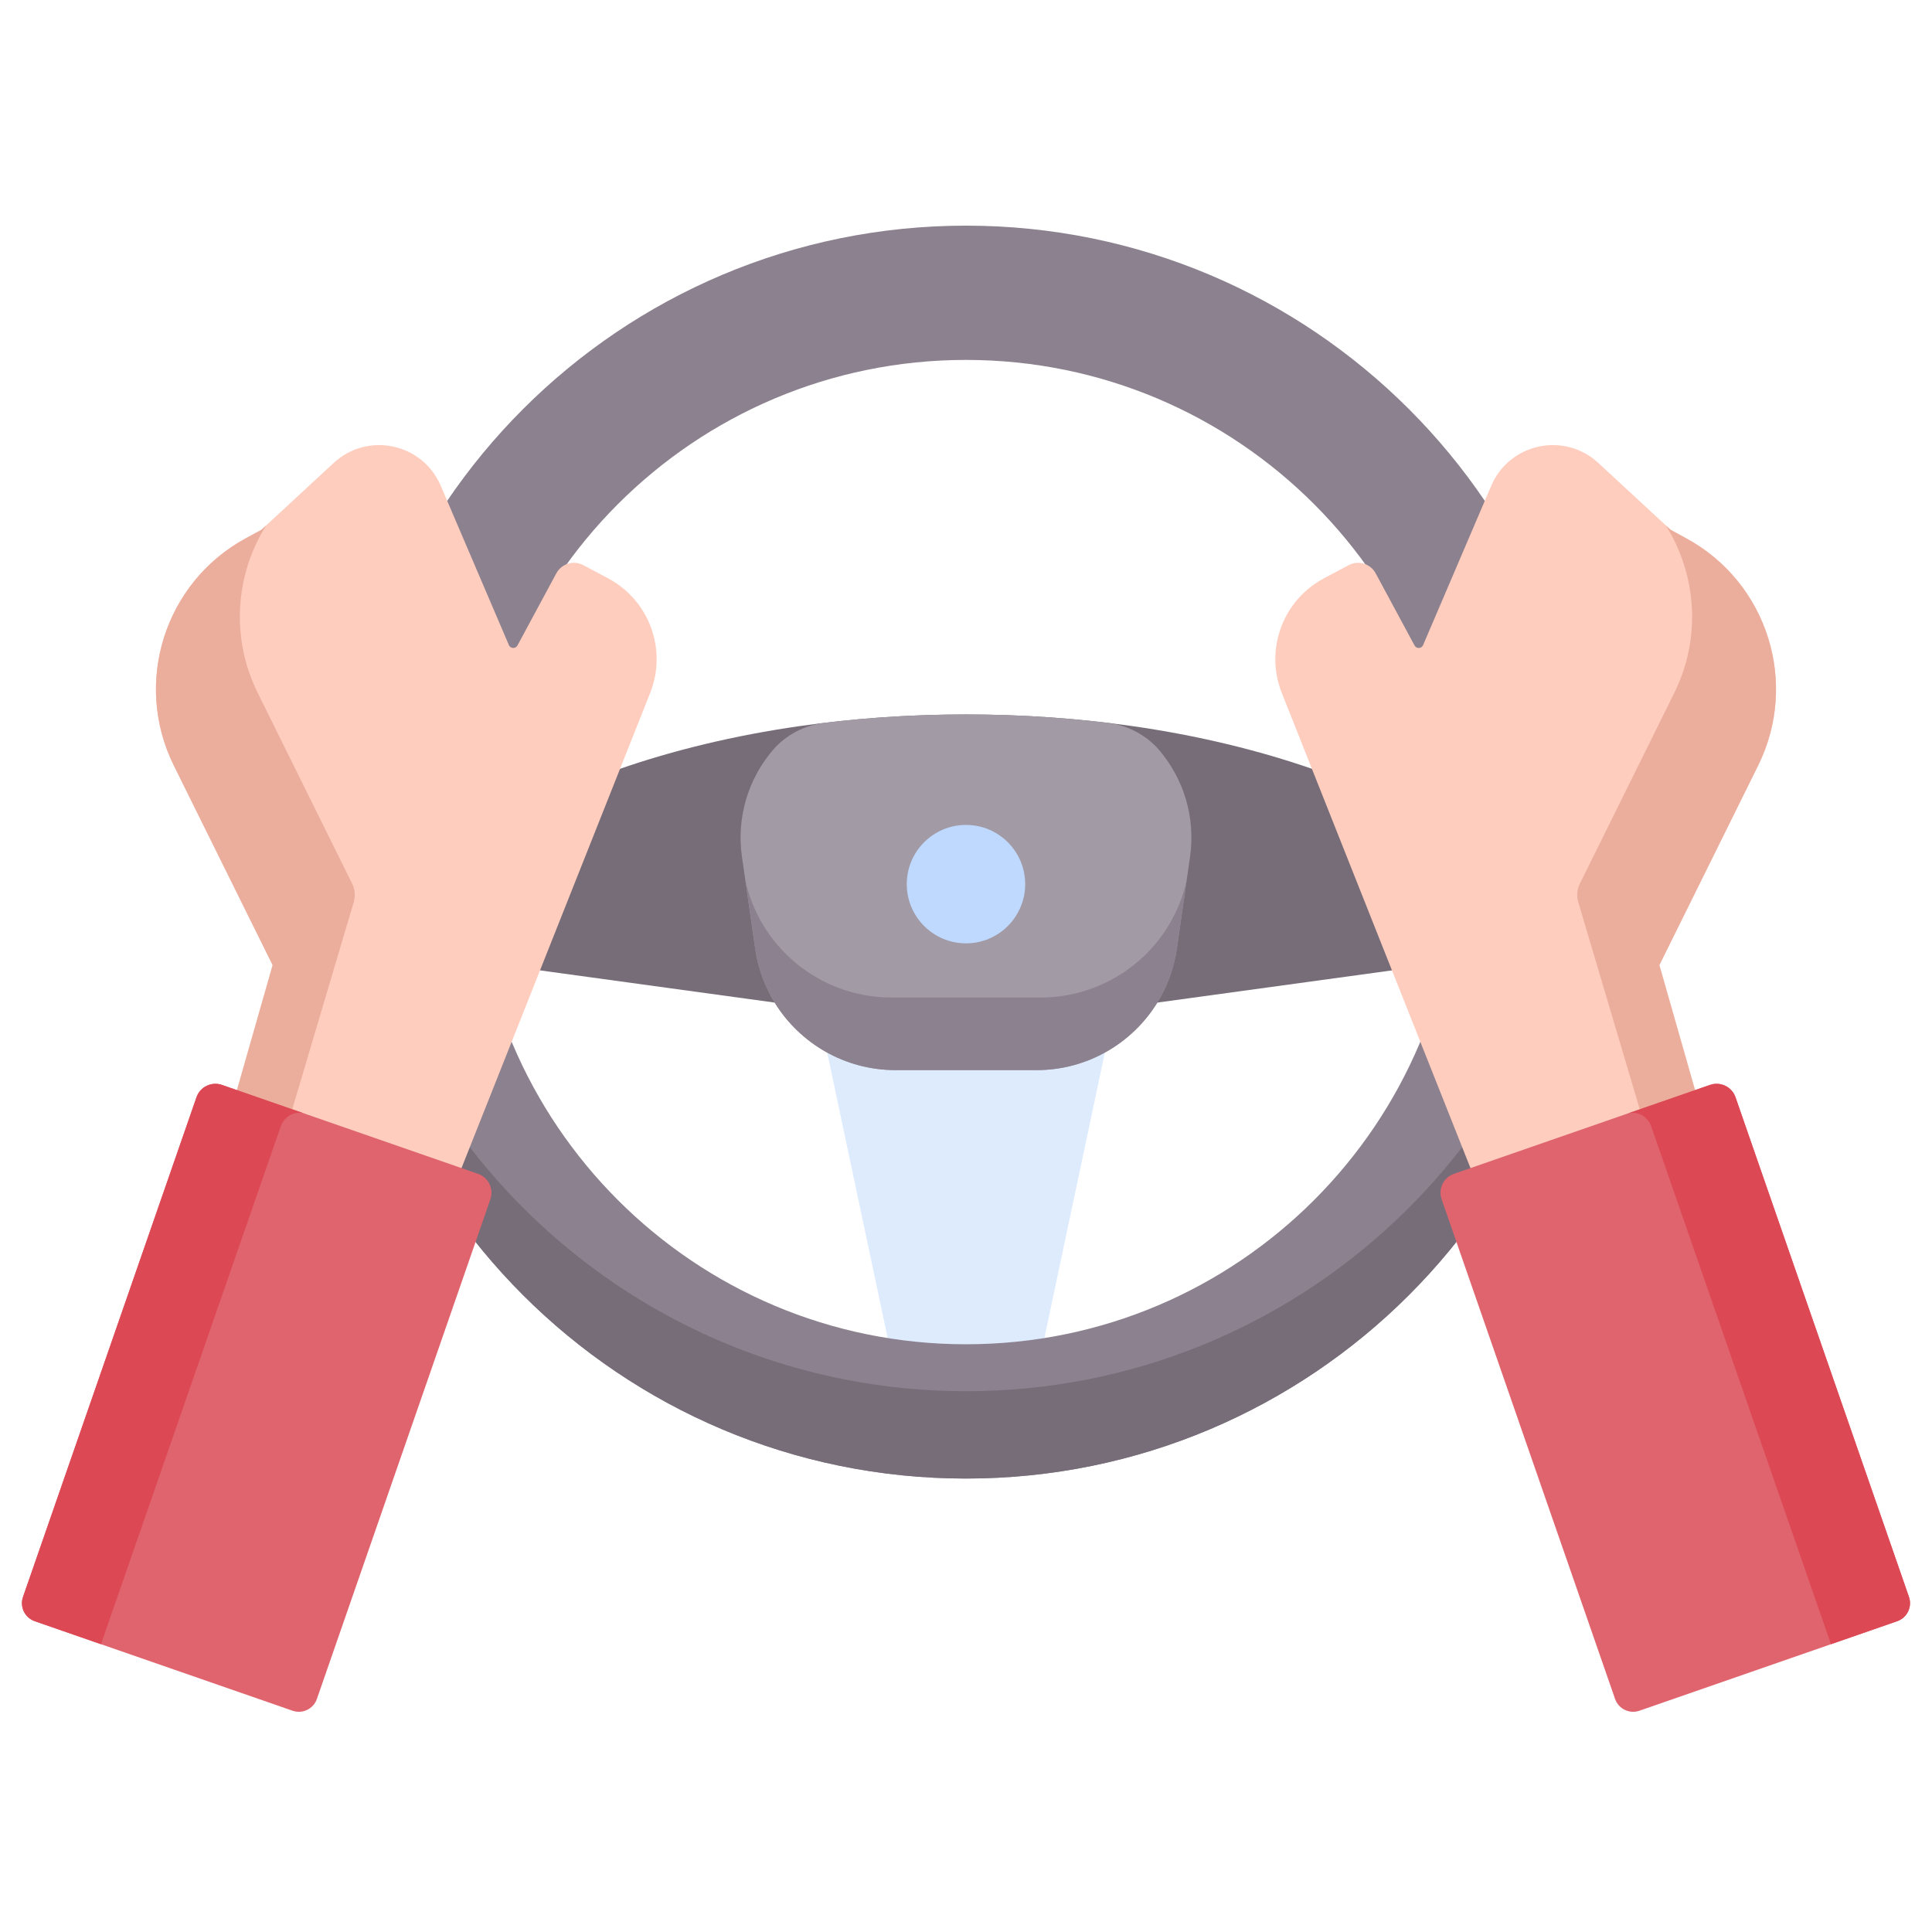
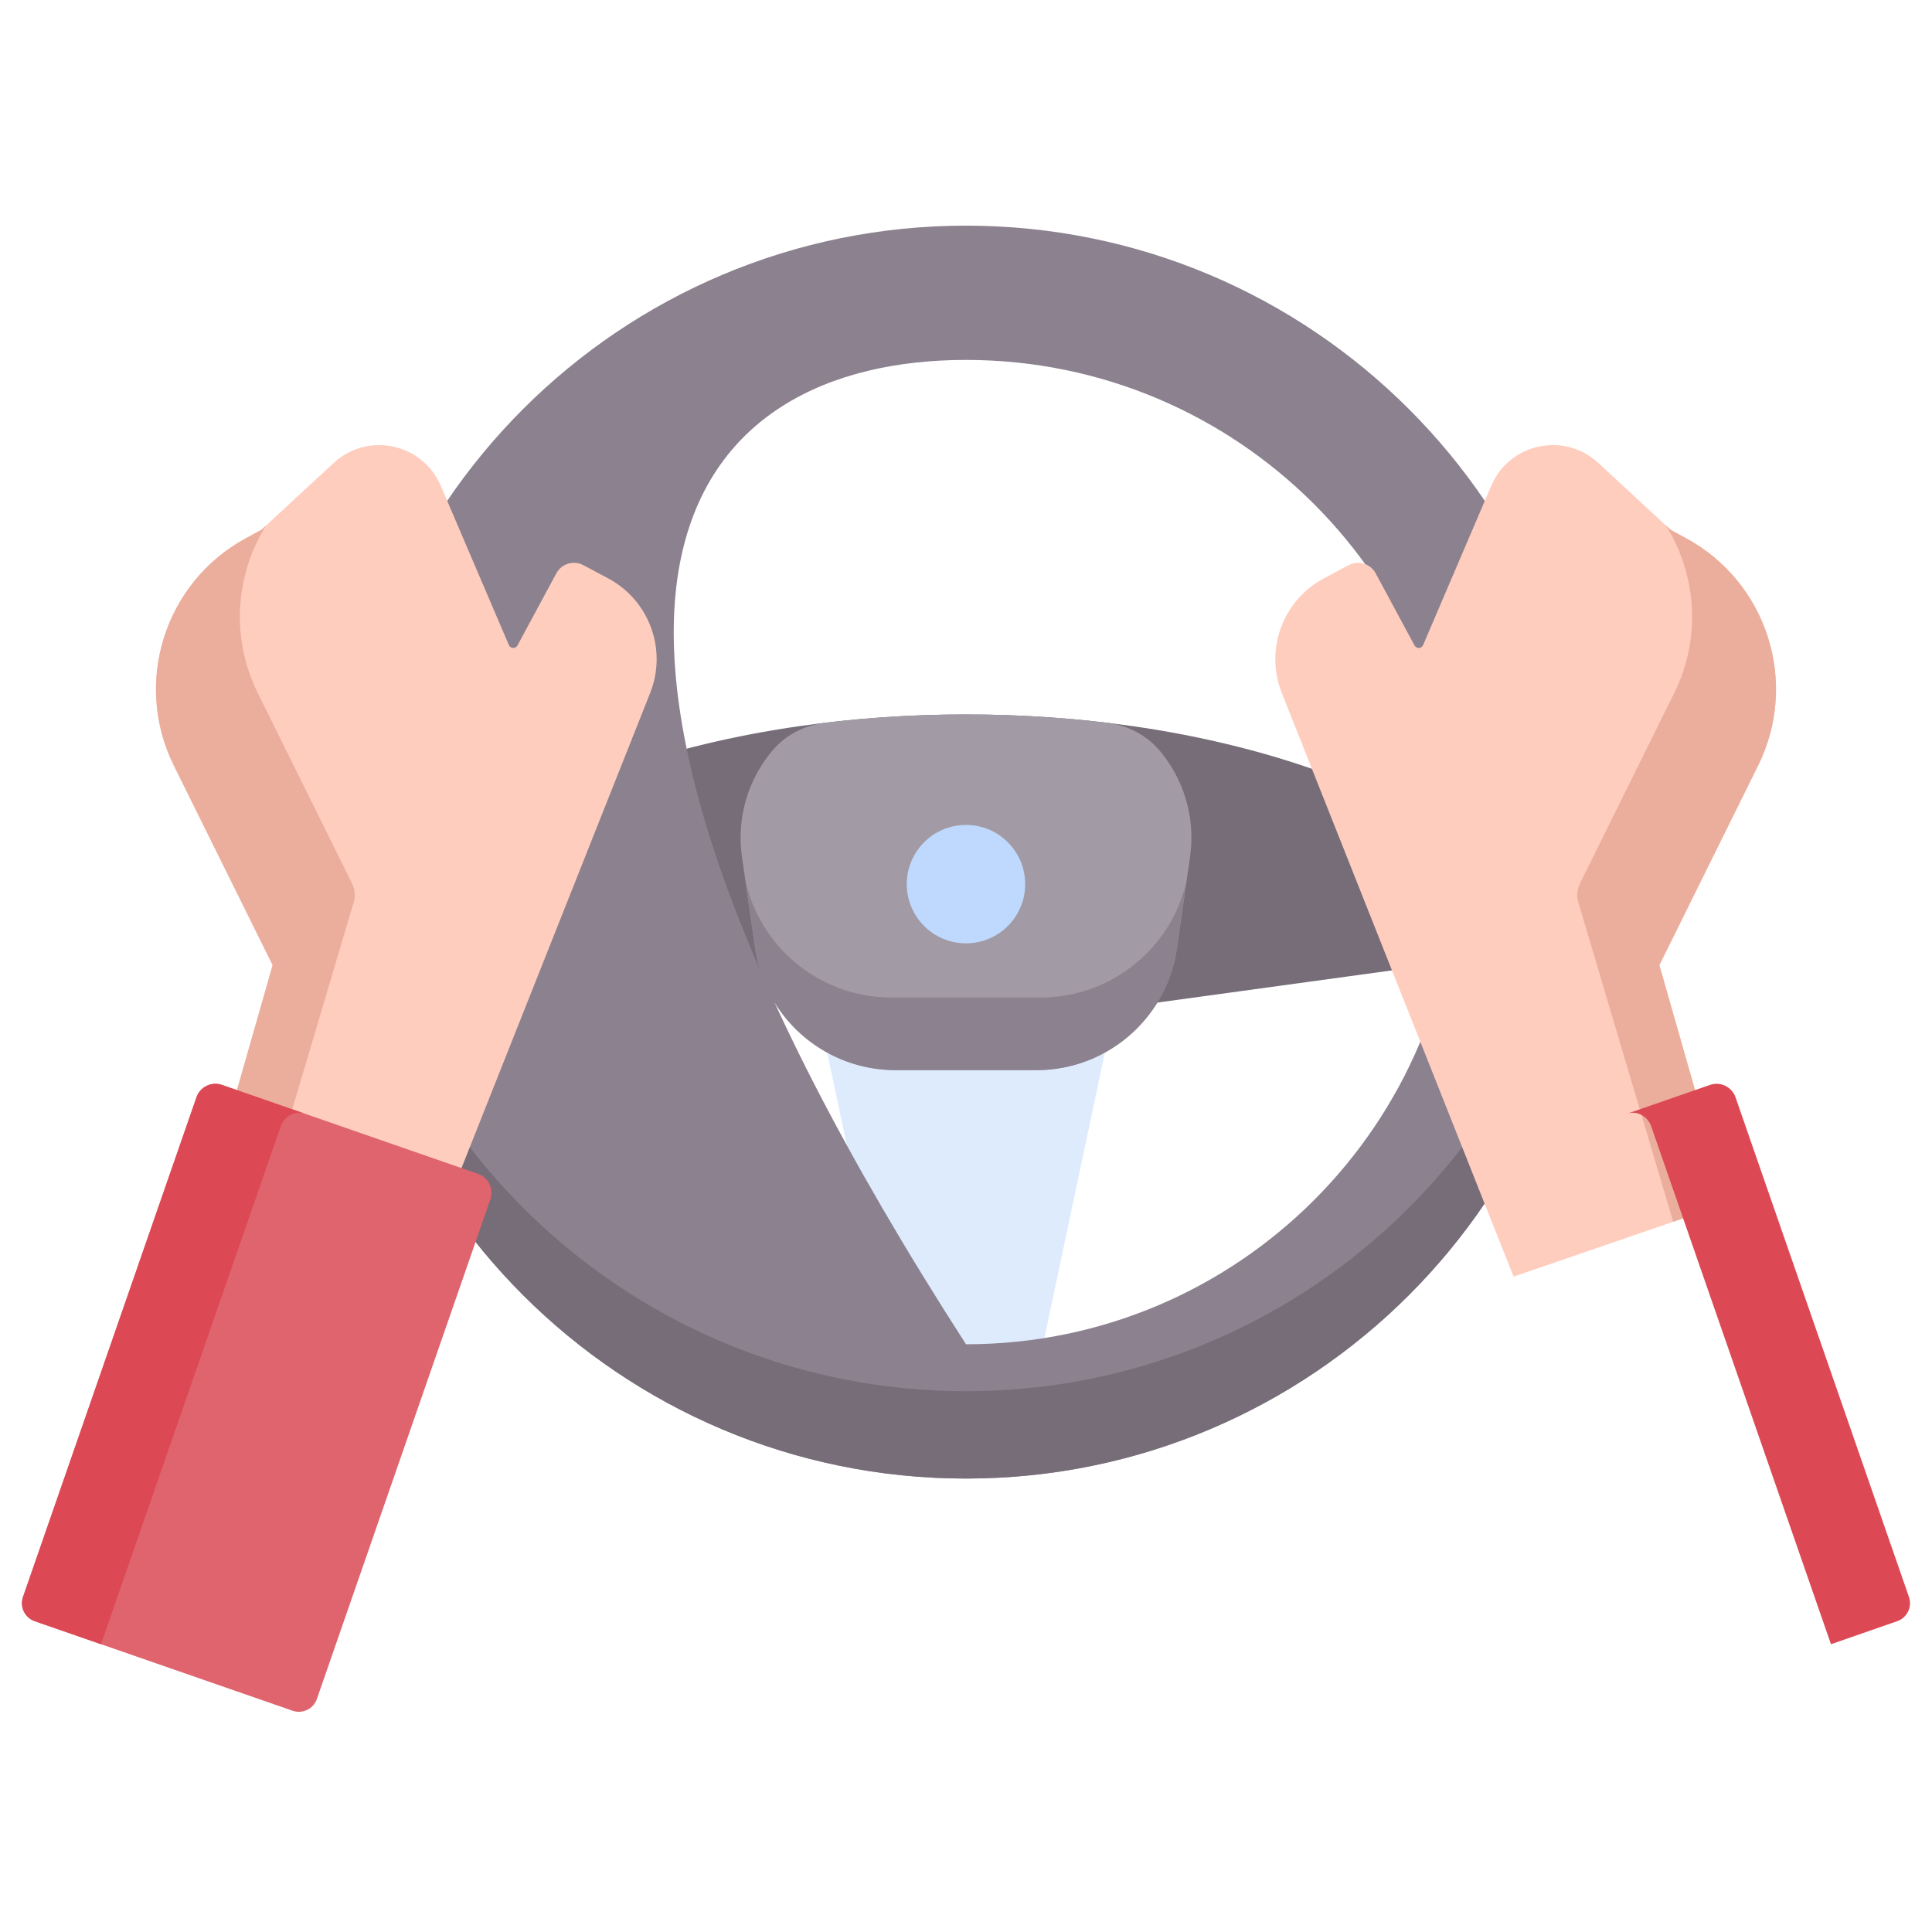
<svg xmlns="http://www.w3.org/2000/svg" width="44" height="44" viewBox="0 0 44 44" fill="none">
  <g clip-path="url(#clip0_481_2255)">
    <path d="M18.368 21.75L20.756 33.021H23.245L25.633 21.75H18.368Z" fill="#DDEBFD" />
    <path d="M33.857 19.225L33.005 16.271L32.235 17.011C31.618 17.604 30.721 17.803 29.914 17.521C28.666 17.086 27.279 16.75 25.794 16.537C24.586 16.364 23.314 16.271 22 16.271C20.686 16.271 19.413 16.364 18.206 16.537C16.721 16.75 15.334 17.086 14.086 17.521C13.278 17.803 12.381 17.604 11.765 17.011L10.995 16.271L10.143 19.225V21.804L19.012 23.021H24.988L33.857 21.804V19.225H33.857Z" fill="#766D78" />
    <path d="M27.102 19.517L26.802 21.604C26.737 22.052 26.582 22.468 26.357 22.834C25.785 23.764 24.758 24.371 23.607 24.371H20.393C19.242 24.371 18.215 23.764 17.643 22.834C17.419 22.468 17.263 22.052 17.199 21.604L16.898 19.517C16.767 18.603 17.049 17.736 17.594 17.091C17.894 16.736 18.324 16.516 18.786 16.46C19.819 16.337 20.895 16.271 22 16.271C23.105 16.271 24.181 16.337 25.214 16.46C25.676 16.516 26.106 16.736 26.407 17.091C26.951 17.736 27.233 18.603 27.102 19.517Z" fill="#A29AA5" />
    <path d="M26.604 21.094C25.999 22.077 24.915 22.718 23.698 22.718H20.303C19.086 22.718 18.001 22.077 17.397 21.094C17.202 20.777 17.058 20.425 16.975 20.048L17.199 21.604C17.263 22.052 17.419 22.468 17.643 22.834C18.215 23.764 19.242 24.371 20.393 24.371H23.607C24.759 24.371 25.785 23.764 26.357 22.834C26.582 22.468 26.737 22.052 26.802 21.604L27.026 20.048C26.942 20.425 26.798 20.778 26.604 21.094Z" fill="#8C818F" />
    <path d="M22 21.484C22.744 21.484 23.348 20.88 23.348 20.136C23.348 19.391 22.744 18.787 22 18.787C21.255 18.787 20.651 19.391 20.651 20.136C20.651 20.88 21.255 21.484 22 21.484Z" fill="#BED9FD" />
-     <path d="M22 5.139C14.12 5.139 7.732 11.526 7.732 19.406C7.732 27.286 14.12 33.673 22 33.673C29.879 33.673 36.267 27.285 36.267 19.406C36.267 11.526 29.879 5.139 22 5.139ZM22 30.615C15.809 30.615 10.79 25.597 10.79 19.406C10.79 13.215 15.809 8.197 22 8.197C28.191 8.197 33.209 13.215 33.209 19.406C33.209 25.597 28.191 30.615 22 30.615Z" fill="#8C818F" />
+     <path d="M22 5.139C14.12 5.139 7.732 11.526 7.732 19.406C7.732 27.286 14.12 33.673 22 33.673C29.879 33.673 36.267 27.285 36.267 19.406C36.267 11.526 29.879 5.139 22 5.139ZM22 30.615C10.79 13.215 15.809 8.197 22 8.197C28.191 8.197 33.209 13.215 33.209 19.406C33.209 25.597 28.191 30.615 22 30.615Z" fill="#8C818F" />
    <path d="M22 31.684C14.454 31.684 8.278 25.827 7.768 18.411C7.745 18.74 7.732 19.072 7.732 19.406C7.732 27.286 14.12 33.673 22 33.673C29.879 33.673 36.267 27.285 36.267 19.406C36.267 19.072 36.255 18.74 36.232 18.411C35.721 25.827 29.545 31.684 22 31.684Z" fill="#766D78" />
    <path d="M6.209 21.98L3.958 17.433C3.026 15.549 3.749 13.265 5.595 12.26L5.953 12.066L7.601 10.542C8.379 9.823 9.635 10.097 10.043 11.075L11.59 14.692C11.626 14.775 11.742 14.78 11.785 14.7L12.67 13.057C12.789 12.837 13.064 12.753 13.285 12.871L13.85 13.172C14.787 13.671 15.199 14.795 14.807 15.782L9.529 29.074L4.661 27.402L6.209 21.98Z" fill="#FFCDBE" />
    <path d="M5.595 12.26L5.953 12.066L6.061 11.966C5.363 13.081 5.246 14.519 5.869 15.779L8.02 20.125C8.084 20.255 8.097 20.404 8.057 20.543L5.895 27.826L4.661 27.402L6.209 21.98L3.958 17.433C3.026 15.549 3.749 13.265 5.595 12.26Z" fill="#EBAE9D" />
    <path d="M4.475 24.989L0.524 36.369C0.445 36.596 0.565 36.843 0.792 36.922L6.664 38.961C6.891 39.039 7.139 38.919 7.217 38.692L11.168 27.313C11.25 27.075 11.124 26.815 10.886 26.733L5.055 24.708C4.817 24.625 4.557 24.751 4.475 24.989Z" fill="#DF646E" />
    <path d="M4.475 24.989C4.557 24.752 4.817 24.626 5.055 24.708L6.944 25.364C6.723 25.287 6.476 25.418 6.393 25.655L2.3 37.446L0.792 36.922C0.565 36.843 0.445 36.596 0.524 36.369L4.475 24.989Z" fill="#DC4955" />
    <path d="M37.791 21.98L40.041 17.433C40.974 15.549 40.251 13.265 38.404 12.26L38.047 12.066L36.399 10.542C35.621 9.823 34.365 10.097 33.957 11.075L32.41 14.692C32.374 14.775 32.258 14.78 32.215 14.7L31.33 13.057C31.211 12.837 30.936 12.753 30.715 12.871L30.15 13.172C29.213 13.671 28.8 14.795 29.192 15.782L34.471 29.074L39.339 27.402L37.791 21.98Z" fill="#FFCDBE" />
    <path d="M38.404 12.26L38.047 12.066L37.938 11.966C38.636 13.081 38.754 14.519 38.131 15.779L35.98 20.125C35.916 20.255 35.903 20.404 35.943 20.543L38.105 27.826L39.339 27.402L37.791 21.98L40.041 17.433C40.974 15.549 40.251 13.265 38.404 12.26Z" fill="#EBAE9D" />
-     <path d="M39.525 24.989L43.476 36.369C43.554 36.596 43.434 36.843 43.207 36.922L37.336 38.961C37.109 39.039 36.861 38.919 36.782 38.692L32.832 27.313C32.749 27.075 32.875 26.815 33.113 26.733L38.945 24.708C39.183 24.625 39.443 24.751 39.525 24.989Z" fill="#DF646E" />
    <path d="M39.525 24.989C39.443 24.752 39.183 24.626 38.945 24.708L37.056 25.364C37.277 25.287 37.524 25.418 37.606 25.655L41.699 37.446L43.207 36.922C43.434 36.843 43.554 36.596 43.475 36.369L39.525 24.989Z" fill="#DC4955" />
  </g>
  <defs>
    <clipPath id="clip0_481_2255">
      <rect width="43" height="43" fill="white" transform="translate(0.5 0.562)" />
    </clipPath>
  </defs>
</svg>